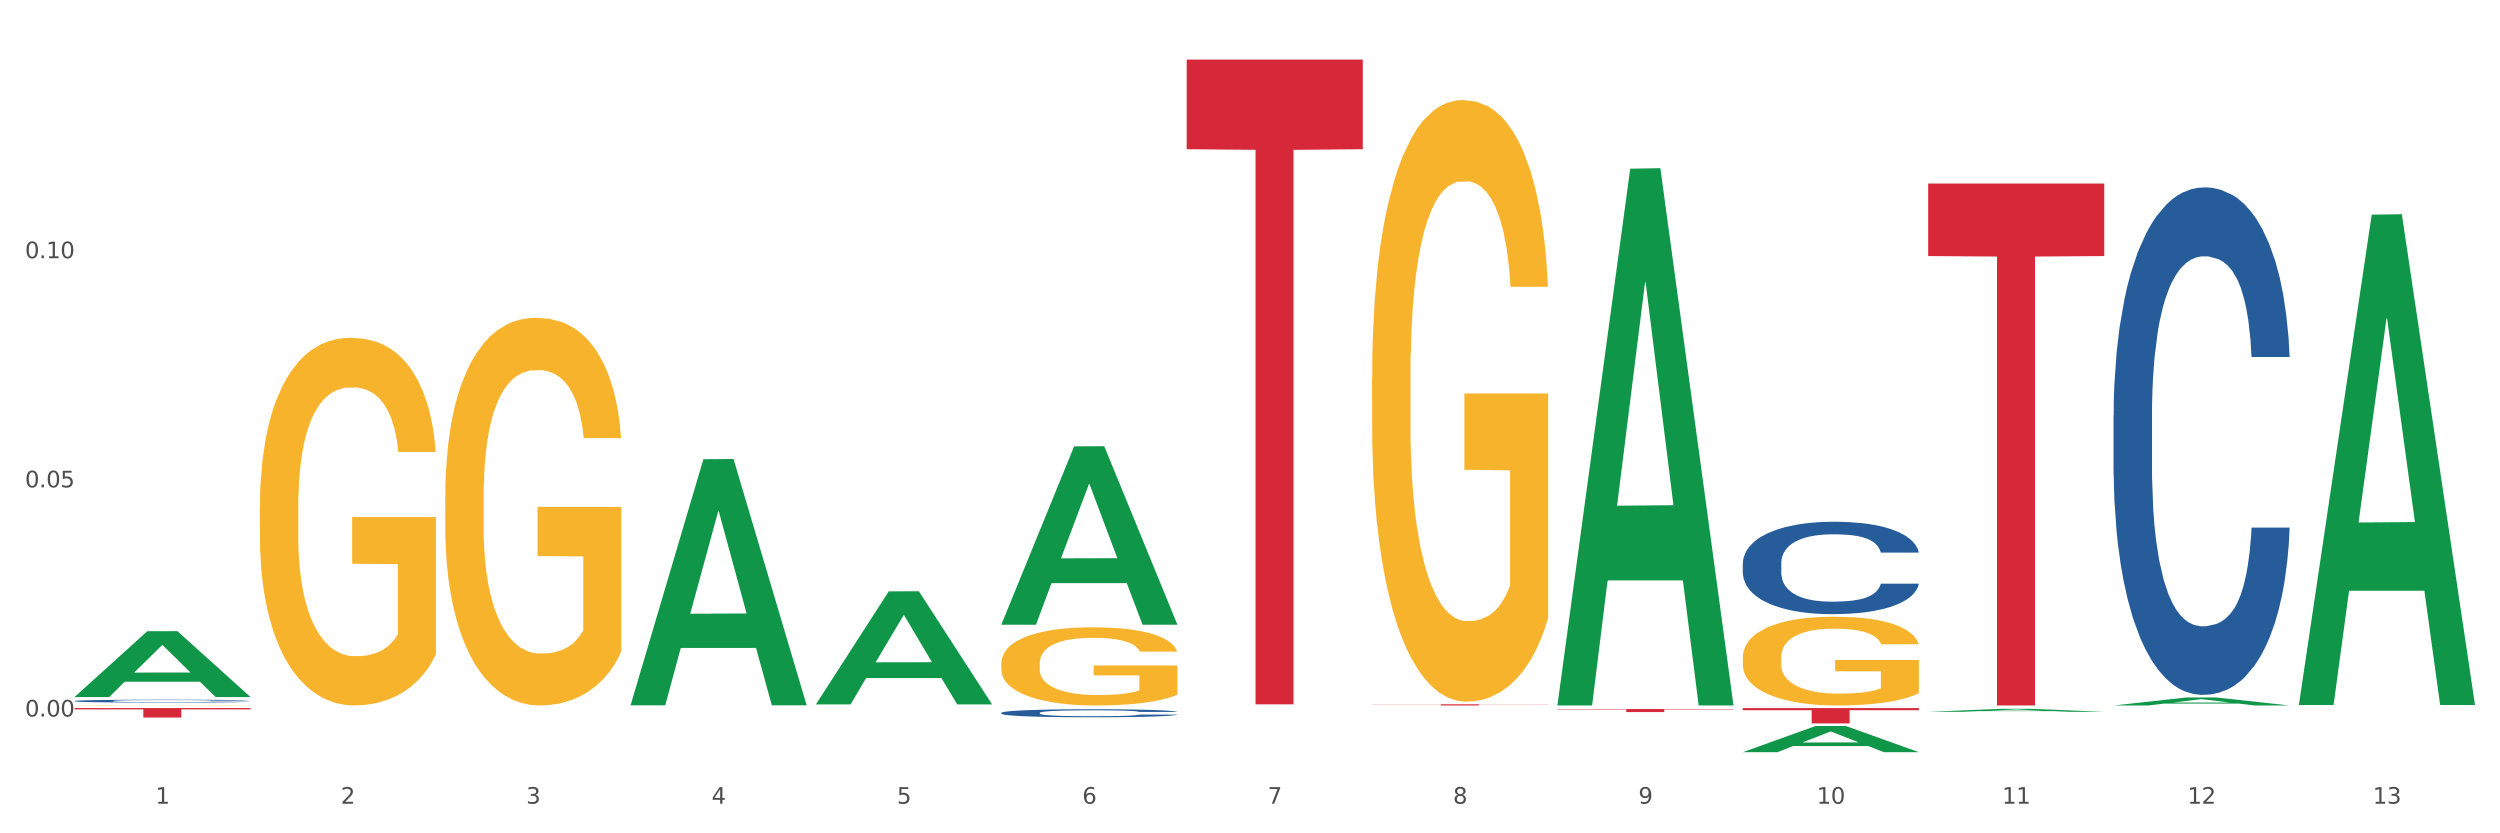
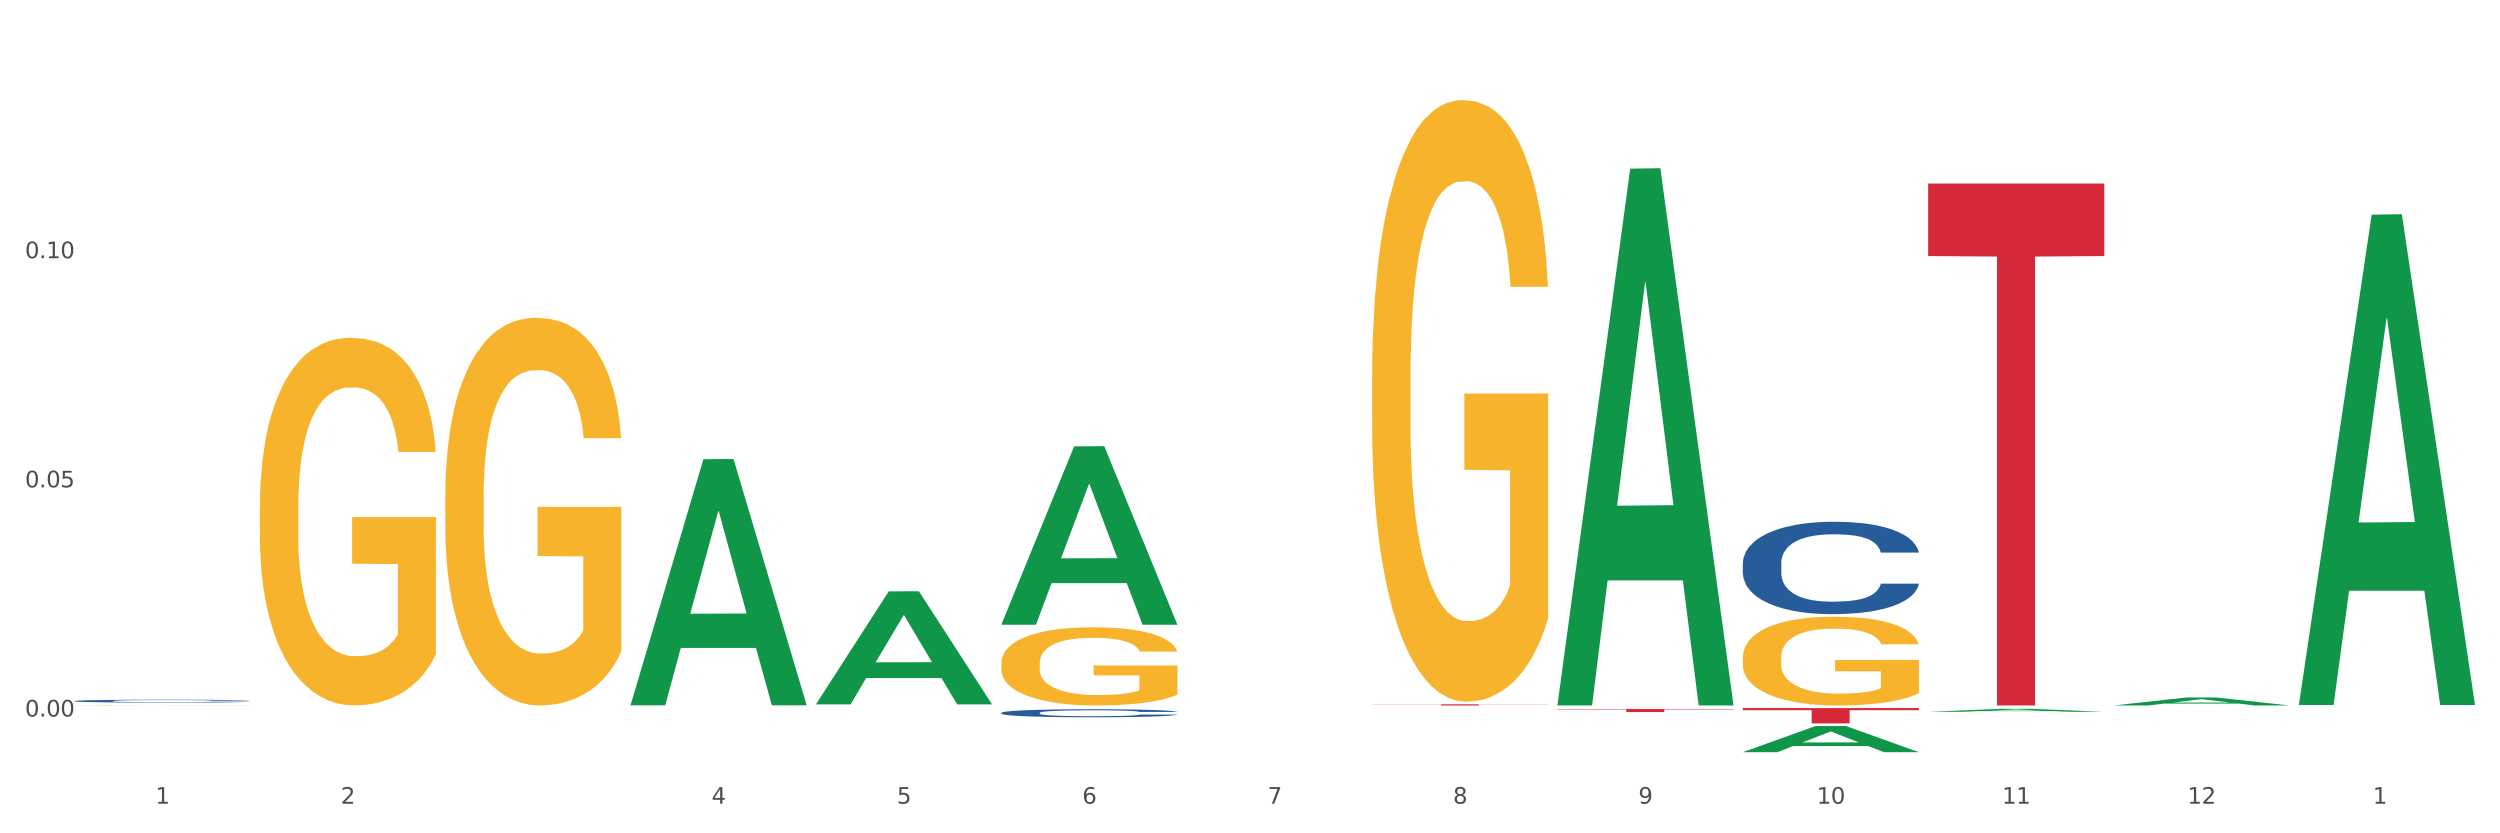
<svg xmlns="http://www.w3.org/2000/svg" xmlns:xlink="http://www.w3.org/1999/xlink" width="1080pt" height="360pt" viewBox="0 0 1080 360" version="1.1">
  <rect x="0" y="0" width="1080" height="360" fill="#333333" stroke="none" />
  <defs>
    <style type="text/css">*{stroke-linejoin: round; stroke-linecap: butt}</style>
  </defs>
  <g id="figure_1">
    <g id="patch_1">
      <path d="M 0 360  L 1080 360  L 1080 0  L 0 0  z " style="fill: #ffffff; stroke: #ffffff; stroke-linejoin: miter" />
    </g>
    <g id="axes_1">
      <g id="matplotlib.axis_1">
        <g id="xtick_1">
          <g id="text_1">
            <g style="fill: #4d4d4d" transform="translate(67.159 347.204) scale(0.096 -0.096)">
              <defs>
                <path id="DejaVuSans-31" d="M 794 531  L 1825 531  L 1825 4091  L 703 3866  L 703 4441  L 1819 4666  L 2450 4666  L 2450 531  L 3481 531  L 3481 0  L 794 0  L 794 531  z " transform="scale(0.016)" />
              </defs>
              <use xlink:href="#DejaVuSans-31" />
            </g>
          </g>
        </g>
        <g id="xtick_2">
          <g id="text_2">
            <g style="fill: #4d4d4d" transform="translate(147.238 347.204) scale(0.096 -0.096)">
              <defs>
                <path id="DejaVuSans-32" d="M 1228 531  L 3431 531  L 3431 0  L 469 0  L 469 531  Q 828 903 1448 1529  Q 2069 2156 2228 2338  Q 2531 2678 2651 2914  Q 2772 3150 2772 3378  Q 2772 3750 2511 3984  Q 2250 4219 1831 4219  Q 1534 4219 1204 4116  Q 875 4013 500 3803  L 500 4441  Q 881 4594 1212 4672  Q 1544 4750 1819 4750  Q 2544 4750 2975 4387  Q 3406 4025 3406 3419  Q 3406 3131 3298 2873  Q 3191 2616 2906 2266  Q 2828 2175 2409 1742  Q 1991 1309 1228 531  z " transform="scale(0.016)" />
              </defs>
              <use xlink:href="#DejaVuSans-32" />
            </g>
          </g>
        </g>
        <g id="xtick_3">
          <g id="text_3">
            <g style="fill: #4d4d4d" transform="translate(227.317 347.204) scale(0.096 -0.096)">
              <defs>
-                 <path id="DejaVuSans-33" d="M 2597 2516  Q 3050 2419 3304 2112  Q 3559 1806 3559 1356  Q 3559 666 3084 287  Q 2609 -91 1734 -91  Q 1441 -91 1130 -33  Q 819 25 488 141  L 488 750  Q 750 597 1062 519  Q 1375 441 1716 441  Q 2309 441 2620 675  Q 2931 909 2931 1356  Q 2931 1769 2642 2001  Q 2353 2234 1838 2234  L 1294 2234  L 1294 2753  L 1863 2753  Q 2328 2753 2575 2939  Q 2822 3125 2822 3475  Q 2822 3834 2567 4026  Q 2313 4219 1838 4219  Q 1578 4219 1281 4162  Q 984 4106 628 3988  L 628 4550  Q 988 4650 1302 4700  Q 1616 4750 1894 4750  Q 2613 4750 3031 4423  Q 3450 4097 3450 3541  Q 3450 3153 3228 2886  Q 3006 2619 2597 2516  z " transform="scale(0.016)" />
-               </defs>
+                 </defs>
              <use xlink:href="#DejaVuSans-33" />
            </g>
          </g>
        </g>
        <g id="xtick_4">
          <g id="text_4">
            <g style="fill: #4d4d4d" transform="translate(307.396 347.204) scale(0.096 -0.096)">
              <defs>
                <path id="DejaVuSans-34" d="M 2419 4116  L 825 1625  L 2419 1625  L 2419 4116  z M 2253 4666  L 3047 4666  L 3047 1625  L 3713 1625  L 3713 1100  L 3047 1100  L 3047 0  L 2419 0  L 2419 1100  L 313 1100  L 313 1709  L 2253 4666  z " transform="scale(0.016)" />
              </defs>
              <use xlink:href="#DejaVuSans-34" />
            </g>
          </g>
        </g>
        <g id="xtick_5">
          <g id="text_5">
            <g style="fill: #4d4d4d" transform="translate(387.475 347.204) scale(0.096 -0.096)">
              <defs>
                <path id="DejaVuSans-35" d="M 691 4666  L 3169 4666  L 3169 4134  L 1269 4134  L 1269 2991  Q 1406 3038 1543 3061  Q 1681 3084 1819 3084  Q 2600 3084 3056 2656  Q 3513 2228 3513 1497  Q 3513 744 3044 326  Q 2575 -91 1722 -91  Q 1428 -91 1123 -41  Q 819 9 494 109  L 494 744  Q 775 591 1075 516  Q 1375 441 1709 441  Q 2250 441 2565 725  Q 2881 1009 2881 1497  Q 2881 1984 2565 2268  Q 2250 2553 1709 2553  Q 1456 2553 1204 2497  Q 953 2441 691 2322  L 691 4666  z " transform="scale(0.016)" />
              </defs>
              <use xlink:href="#DejaVuSans-35" />
            </g>
          </g>
        </g>
        <g id="xtick_6">
          <g id="text_6">
            <g style="fill: #4d4d4d" transform="translate(467.554 347.204) scale(0.096 -0.096)">
              <defs>
                <path id="DejaVuSans-36" d="M 2113 2584  Q 1688 2584 1439 2293  Q 1191 2003 1191 1497  Q 1191 994 1439 701  Q 1688 409 2113 409  Q 2538 409 2786 701  Q 3034 994 3034 1497  Q 3034 2003 2786 2293  Q 2538 2584 2113 2584  z M 3366 4563  L 3366 3988  Q 3128 4100 2886 4159  Q 2644 4219 2406 4219  Q 1781 4219 1451 3797  Q 1122 3375 1075 2522  Q 1259 2794 1537 2939  Q 1816 3084 2150 3084  Q 2853 3084 3261 2657  Q 3669 2231 3669 1497  Q 3669 778 3244 343  Q 2819 -91 2113 -91  Q 1303 -91 875 529  Q 447 1150 447 2328  Q 447 3434 972 4092  Q 1497 4750 2381 4750  Q 2619 4750 2861 4703  Q 3103 4656 3366 4563  z " transform="scale(0.016)" />
              </defs>
              <use xlink:href="#DejaVuSans-36" />
            </g>
          </g>
        </g>
        <g id="xtick_7">
          <g id="text_7">
            <g style="fill: #4d4d4d" transform="translate(547.634 347.204) scale(0.096 -0.096)">
              <defs>
                <path id="DejaVuSans-37" d="M 525 4666  L 3525 4666  L 3525 4397  L 1831 0  L 1172 0  L 2766 4134  L 525 4134  L 525 4666  z " transform="scale(0.016)" />
              </defs>
              <use xlink:href="#DejaVuSans-37" />
            </g>
          </g>
        </g>
        <g id="xtick_8">
          <g id="text_8">
            <g style="fill: #4d4d4d" transform="translate(627.713 347.204) scale(0.096 -0.096)">
              <defs>
                <path id="DejaVuSans-38" d="M 2034 2216  Q 1584 2216 1326 1975  Q 1069 1734 1069 1313  Q 1069 891 1326 650  Q 1584 409 2034 409  Q 2484 409 2743 651  Q 3003 894 3003 1313  Q 3003 1734 2745 1975  Q 2488 2216 2034 2216  z M 1403 2484  Q 997 2584 770 2862  Q 544 3141 544 3541  Q 544 4100 942 4425  Q 1341 4750 2034 4750  Q 2731 4750 3128 4425  Q 3525 4100 3525 3541  Q 3525 3141 3298 2862  Q 3072 2584 2669 2484  Q 3125 2378 3379 2068  Q 3634 1759 3634 1313  Q 3634 634 3220 271  Q 2806 -91 2034 -91  Q 1263 -91 848 271  Q 434 634 434 1313  Q 434 1759 690 2068  Q 947 2378 1403 2484  z M 1172 3481  Q 1172 3119 1398 2916  Q 1625 2713 2034 2713  Q 2441 2713 2670 2916  Q 2900 3119 2900 3481  Q 2900 3844 2670 4047  Q 2441 4250 2034 4250  Q 1625 4250 1398 4047  Q 1172 3844 1172 3481  z " transform="scale(0.016)" />
              </defs>
              <use xlink:href="#DejaVuSans-38" />
            </g>
          </g>
        </g>
        <g id="xtick_9">
          <g id="text_9">
            <g style="fill: #4d4d4d" transform="translate(707.792 347.204) scale(0.096 -0.096)">
              <defs>
                <path id="DejaVuSans-39" d="M 703 97  L 703 672  Q 941 559 1184 500  Q 1428 441 1663 441  Q 2288 441 2617 861  Q 2947 1281 2994 2138  Q 2813 1869 2534 1725  Q 2256 1581 1919 1581  Q 1219 1581 811 2004  Q 403 2428 403 3163  Q 403 3881 828 4315  Q 1253 4750 1959 4750  Q 2769 4750 3195 4129  Q 3622 3509 3622 2328  Q 3622 1225 3098 567  Q 2575 -91 1691 -91  Q 1453 -91 1209 -44  Q 966 3 703 97  z M 1959 2075  Q 2384 2075 2632 2365  Q 2881 2656 2881 3163  Q 2881 3666 2632 3958  Q 2384 4250 1959 4250  Q 1534 4250 1286 3958  Q 1038 3666 1038 3163  Q 1038 2656 1286 2365  Q 1534 2075 1959 2075  z " transform="scale(0.016)" />
              </defs>
              <use xlink:href="#DejaVuSans-39" />
            </g>
          </g>
        </g>
        <g id="xtick_10">
          <g id="text_10">
            <g style="fill: #4d4d4d" transform="translate(784.817 347.204) scale(0.096 -0.096)">
              <defs>
                <path id="DejaVuSans-30" d="M 2034 4250  Q 1547 4250 1301 3770  Q 1056 3291 1056 2328  Q 1056 1369 1301 889  Q 1547 409 2034 409  Q 2525 409 2770 889  Q 3016 1369 3016 2328  Q 3016 3291 2770 3770  Q 2525 4250 2034 4250  z M 2034 4750  Q 2819 4750 3233 4129  Q 3647 3509 3647 2328  Q 3647 1150 3233 529  Q 2819 -91 2034 -91  Q 1250 -91 836 529  Q 422 1150 422 2328  Q 422 3509 836 4129  Q 1250 4750 2034 4750  z " transform="scale(0.016)" />
              </defs>
              <use xlink:href="#DejaVuSans-31" />
              <use xlink:href="#DejaVuSans-30" transform="translate(63.623 0)" />
            </g>
          </g>
        </g>
        <g id="xtick_11">
          <g id="text_11">
            <g style="fill: #4d4d4d" transform="translate(864.896 347.204) scale(0.096 -0.096)">
              <use xlink:href="#DejaVuSans-31" />
              <use xlink:href="#DejaVuSans-31" transform="translate(63.623 0)" />
            </g>
          </g>
        </g>
        <g id="xtick_12">
          <g id="text_12">
            <g style="fill: #4d4d4d" transform="translate(944.975 347.204) scale(0.096 -0.096)">
              <use xlink:href="#DejaVuSans-31" />
              <use xlink:href="#DejaVuSans-32" transform="translate(63.623 0)" />
            </g>
          </g>
        </g>
        <g id="xtick_13">
          <g id="text_13">
            <g style="fill: #4d4d4d" transform="translate(1025.054 347.204) scale(0.096 -0.096)">
              <use xlink:href="#DejaVuSans-31" />
              <use xlink:href="#DejaVuSans-33" transform="translate(63.623 0)" />
            </g>
          </g>
        </g>
        <g id="xtick_14" />
        <g id="xtick_15" />
        <g id="xtick_16" />
        <g id="xtick_17" />
        <g id="xtick_18" />
        <g id="xtick_19" />
        <g id="xtick_20" />
        <g id="xtick_21" />
        <g id="xtick_22" />
        <g id="xtick_23" />
        <g id="xtick_24" />
        <g id="xtick_25" />
      </g>
      <g id="matplotlib.axis_2">
        <g id="ytick_1">
          <g id="text_14">
            <g style="fill: #4d4d4d" transform="translate(10.8 309.538) scale(0.096 -0.096)">
              <defs>
                <path id="DejaVuSans-2e" d="M 684 794  L 1344 794  L 1344 0  L 684 0  L 684 794  z " transform="scale(0.016)" />
              </defs>
              <use xlink:href="#DejaVuSans-30" />
              <use xlink:href="#DejaVuSans-2e" transform="translate(63.623 0)" />
              <use xlink:href="#DejaVuSans-30" transform="translate(95.41 0)" />
              <use xlink:href="#DejaVuSans-30" transform="translate(159.033 0)" />
            </g>
          </g>
        </g>
        <g id="ytick_2">
          <g id="text_15">
            <g style="fill: #4d4d4d" transform="translate(10.8 210.542) scale(0.096 -0.096)">
              <use xlink:href="#DejaVuSans-30" />
              <use xlink:href="#DejaVuSans-2e" transform="translate(63.623 0)" />
              <use xlink:href="#DejaVuSans-30" transform="translate(95.41 0)" />
              <use xlink:href="#DejaVuSans-35" transform="translate(159.033 0)" />
            </g>
          </g>
        </g>
        <g id="ytick_3">
          <g id="text_16">
            <g style="fill: #4d4d4d" transform="translate(10.8 111.546) scale(0.096 -0.096)">
              <use xlink:href="#DejaVuSans-30" />
              <use xlink:href="#DejaVuSans-2e" transform="translate(63.623 0)" />
              <use xlink:href="#DejaVuSans-31" transform="translate(95.41 0)" />
              <use xlink:href="#DejaVuSans-30" transform="translate(159.033 0)" />
            </g>
          </g>
        </g>
        <g id="ytick_4" />
        <g id="ytick_5" />
        <g id="ytick_6" />
      </g>
      <g id="PolyCollection_1">
-         <path d="M 32.175 301.092  L 32.253 301.066  L 63.625 272.687  L 76.644 272.66  L 108.25 301.146  L 93.192 301.146  L 86.369 294.513  L 53.978 294.513  L 53.743 294.62  L 47.155 301.146  L 32.175 301.146  L 32.175 301.092  L 58.056 290.554  L 82.291 290.527  L 70.291 278.732  L 70.134 278.678  L 69.977 278.758  L 57.978 290.527  L 58.056 290.554  L 32.175 301.092  z " clip-path="url(#p1d83c254b2)" style="fill: #109648" />
        <path d="M 832.967 79.282  L 909.042 79.282  L 909.042 110.618  L 879.116 110.829  L 879.116 304.77  L 862.712 304.77  L 862.712 110.829  L 832.967 110.618  L 832.967 79.494  L 832.967 79.282  z " clip-path="url(#p1d83c254b2)" style="fill: #d62839" />
        <path d="M 752.887 305.891  L 828.963 305.891  L 828.963 306.809  L 799.037 306.815  L 799.037 312.496  L 782.632 312.496  L 782.632 306.815  L 752.887 306.809  L 752.887 305.897  L 752.887 305.891  z " clip-path="url(#p1d83c254b2)" style="fill: #d62839" />
        <path d="M 672.808 306.299  L 748.883 306.299  L 748.883 306.483  L 718.958 306.484  L 718.958 307.619  L 702.553 307.619  L 702.553 306.484  L 672.808 306.483  L 672.808 306.3  L 672.808 306.299  z " clip-path="url(#p1d83c254b2)" style="fill: #d62839" />
        <path d="M 592.729 304.256  L 668.804 304.256  L 668.804 304.328  L 638.879 304.328  L 638.879 304.77  L 622.474 304.77  L 622.474 304.328  L 592.729 304.328  L 592.729 304.257  L 592.729 304.256  z " clip-path="url(#p1d83c254b2)" style="fill: #d62839" />
-         <path d="M 512.65 25.759  L 588.725 25.759  L 588.725 64.464  L 558.8 64.726  L 558.8 304.276  L 542.395 304.276  L 542.395 64.726  L 512.65 64.464  L 512.65 26.021  L 512.65 25.759  z " clip-path="url(#p1d83c254b2)" style="fill: #d62839" />
-         <path d="M 32.175 305.891  L 108.25 305.891  L 108.25 306.458  L 78.325 306.462  L 78.325 309.972  L 61.92 309.972  L 61.92 306.462  L 32.175 306.458  L 32.175 305.894  L 32.175 305.891  z " clip-path="url(#p1d83c254b2)" style="fill: #d62839" />
        <path d="M 752.887 284.147  L 752.977 284.112  L 752.977 282.851  L 753.157 281.766  L 754.055 279.14  L 755.402 276.969  L 756.39 275.813  L 757.378 274.868  L 758.546 273.922  L 759.983 272.942  L 762.588 271.506  L 764.204 270.771  L 766.18 270.001  L 769.773 268.88  L 772.378 268.25  L 775.072 267.725  L 779.473 267.095  L 782.347 266.814  L 785.401 266.604  L 789.084 266.464  L 791.868 266.429  L 797.976 266.534  L 803.185 266.849  L 805.7 267.095  L 808.933 267.515  L 810.64 267.795  L 813.424 268.355  L 816.298 269.09  L 818.274 269.721  L 821.238 270.911  L 823.484 272.102  L 825.549 273.572  L 826.627 274.588  L 827.436 275.533  L 828.154 276.618  L 828.873 278.334  L 812.706 278.334  L 812.077 277.109  L 811.089 275.953  L 809.652 274.833  L 808.394 274.132  L 806.239 273.257  L 804.263 272.697  L 802.197 272.277  L 799.682 271.927  L 797.706 271.751  L 794.922 271.611  L 789.443 271.646  L 785.76 271.927  L 783.246 272.277  L 781.629 272.592  L 780.192 272.942  L 778.575 273.432  L 776.689 274.167  L 775.342 274.833  L 773.994 275.673  L 772.917 276.513  L 771.929 277.494  L 771.12 278.544  L 770.492 279.63  L 769.953 280.96  L 769.504 283.166  L 769.504 287.963  L 769.683 289.049  L 770.132 290.484  L 770.671 291.57  L 771.569 292.865  L 772.378 293.741  L 773.905 295.001  L 775.611 296.051  L 776.958 296.717  L 778.306 297.277  L 780.641 298.047  L 783.246 298.678  L 785.491 299.063  L 788.545 299.413  L 790.611 299.553  L 792.407 299.623  L 796.808 299.623  L 799.952 299.518  L 803.454 299.273  L 806.149 298.958  L 808.394 298.573  L 810.909 297.942  L 812.526 297.347  L 812.526 290.029  L 792.766 289.994  L 792.766 285.127  L 828.963 285.127  L 828.963 299.413  L 827.436 300.148  L 825.729 300.813  L 823.933 301.409  L 821.238 302.144  L 818.005 302.844  L 815.131 303.334  L 812.077 303.755  L 808.484 304.14  L 803.814 304.49  L 800.94 304.63  L 797.347 304.735  L 793.125 304.77  L 789.443 304.7  L 785.85 304.525  L 782.078 304.21  L 778.395 303.755  L 775.611 303.299  L 772.827 302.739  L 769.863 302.004  L 767.528 301.304  L 765.731 300.673  L 763.755 299.868  L 761.6 298.818  L 759.983 297.872  L 758.546 296.892  L 757.019 295.631  L 755.941 294.546  L 754.863 293.18  L 754.235 292.165  L 753.516 290.589  L 752.977 288.383  L 752.887 284.147  z " clip-path="url(#p1d83c254b2)" style="fill: #f7b32b" />
        <path d="M 592.729 163.316  L 592.819 163.078  L 592.819 154.532  L 592.999 147.174  L 593.897 129.37  L 595.244 114.652  L 596.232 106.818  L 597.22 100.409  L 598.388 93.999  L 599.825 87.352  L 602.429 77.62  L 604.046 72.634  L 606.022 67.412  L 609.615 59.816  L 612.219 55.543  L 614.914 51.982  L 619.315 47.709  L 622.189 45.81  L 625.243 44.386  L 628.925 43.436  L 631.71 43.199  L 637.817 43.911  L 643.027 46.047  L 645.542 47.709  L 648.775 50.558  L 650.482 52.457  L 653.266 56.255  L 656.14 61.24  L 658.116 65.513  L 661.08 73.584  L 663.325 81.655  L 665.391 91.625  L 666.469 98.51  L 667.277 104.919  L 667.996 112.278  L 668.714 123.91  L 652.547 123.91  L 651.919 115.601  L 650.931 107.768  L 649.494 100.171  L 648.236 95.424  L 646.08 89.489  L 644.105 85.691  L 642.039 82.842  L 639.524 80.468  L 637.548 79.281  L 634.764 78.332  L 629.285 78.569  L 625.602 80.468  L 623.087 82.842  L 621.471 84.979  L 620.033 87.352  L 618.417 90.676  L 616.531 95.661  L 615.183 100.171  L 613.836 105.868  L 612.758 111.566  L 611.77 118.213  L 610.962 125.334  L 610.333 132.693  L 609.794 141.714  L 609.345 156.669  L 609.345 189.191  L 609.525 196.55  L 609.974 206.283  L 610.513 213.641  L 611.411 222.425  L 612.219 228.359  L 613.746 236.905  L 615.453 244.027  L 616.8 248.537  L 618.147 252.335  L 620.483 257.558  L 623.087 261.831  L 625.333 264.442  L 628.386 266.816  L 630.452 267.765  L 632.249 268.24  L 636.65 268.24  L 639.793 267.528  L 643.296 265.866  L 645.991 263.73  L 648.236 261.119  L 650.751 256.846  L 652.368 252.81  L 652.368 203.197  L 632.608 202.959  L 632.608 169.963  L 668.804 169.963  L 668.804 266.816  L 667.277 271.801  L 665.571 276.311  L 663.774 280.347  L 661.08 285.332  L 657.847 290.08  L 654.972 293.403  L 651.919 296.252  L 648.326 298.863  L 643.655 301.237  L 640.781 302.186  L 637.189 302.898  L 632.967 303.136  L 629.285 302.661  L 625.692 301.474  L 621.92 299.338  L 618.237 296.252  L 615.453 293.166  L 612.668 289.367  L 609.705 284.382  L 607.369 279.635  L 605.573 275.362  L 603.597 269.902  L 601.441 262.78  L 599.825 256.371  L 598.388 249.724  L 596.861 241.178  L 595.783 233.819  L 594.705 224.561  L 594.076 217.677  L 593.358 206.995  L 592.819 192.039  L 592.729 163.316  z " clip-path="url(#p1d83c254b2)" style="fill: #f7b32b" />
        <path d="M 432.571 286.606  L 432.661 286.575  L 432.661 285.465  L 432.84 284.509  L 433.738 282.196  L 435.086 280.284  L 436.074 279.267  L 437.062 278.434  L 438.229 277.601  L 439.666 276.738  L 442.271 275.473  L 443.888 274.826  L 445.864 274.147  L 449.456 273.161  L 452.061 272.605  L 454.756 272.143  L 459.157 271.588  L 462.031 271.341  L 465.085 271.156  L 468.767 271.033  L 471.551 271.002  L 477.659 271.094  L 482.868 271.372  L 485.383 271.588  L 488.617 271.958  L 490.323 272.205  L 493.108 272.698  L 495.982 273.346  L 497.958 273.901  L 500.922 274.949  L 503.167 275.998  L 505.233 277.293  L 506.311 278.187  L 507.119 279.02  L 507.838 279.976  L 508.556 281.487  L 492.389 281.487  L 491.76 280.408  L 490.772 279.39  L 489.335 278.403  L 488.078 277.786  L 485.922 277.015  L 483.946 276.522  L 481.88 276.152  L 479.366 275.844  L 477.39 275.689  L 474.605 275.566  L 469.126 275.597  L 465.444 275.844  L 462.929 276.152  L 461.312 276.429  L 459.875 276.738  L 458.258 277.17  L 456.372 277.817  L 455.025 278.403  L 453.678 279.143  L 452.6 279.883  L 451.612 280.747  L 450.804 281.672  L 450.175 282.628  L 449.636 283.8  L 449.187 285.743  L 449.187 289.968  L 449.367 290.924  L 449.816 292.188  L 450.355 293.144  L 451.253 294.285  L 452.061 295.056  L 453.588 296.166  L 455.295 297.091  L 456.642 297.677  L 457.989 298.171  L 460.324 298.849  L 462.929 299.404  L 465.174 299.743  L 468.228 300.052  L 470.294 300.175  L 472.09 300.237  L 476.491 300.237  L 479.635 300.144  L 483.138 299.928  L 485.832 299.651  L 488.078 299.312  L 490.593 298.757  L 492.209 298.232  L 492.209 291.787  L 472.45 291.756  L 472.45 287.47  L 508.646 287.47  L 508.646 300.052  L 507.119 300.699  L 505.413 301.285  L 503.616 301.81  L 500.922 302.457  L 497.688 303.074  L 494.814 303.506  L 491.76 303.876  L 488.168 304.215  L 483.497 304.523  L 480.623 304.647  L 477.03 304.739  L 472.809 304.77  L 469.126 304.708  L 465.534 304.554  L 461.761 304.277  L 458.079 303.876  L 455.295 303.475  L 452.51 302.981  L 449.546 302.334  L 447.211 301.717  L 445.415 301.162  L 443.439 300.453  L 441.283 299.528  L 439.666 298.695  L 438.229 297.831  L 436.702 296.721  L 435.625 295.765  L 434.547 294.563  L 433.918 293.668  L 433.199 292.28  L 432.661 290.338  L 432.571 286.606  z " clip-path="url(#p1d83c254b2)" style="fill: #f7b32b" />
        <path d="M 192.333 214.67  L 192.423 214.517  L 192.423 209.01  L 192.603 204.268  L 193.501 192.796  L 194.848 183.313  L 195.836 178.265  L 196.824 174.135  L 197.992 170.005  L 199.429 165.722  L 202.034 159.451  L 203.65 156.239  L 205.626 152.873  L 209.219 147.979  L 211.824 145.225  L 214.518 142.931  L 218.919 140.178  L 221.793 138.954  L 224.847 138.036  L 228.53 137.424  L 231.314 137.271  L 237.422 137.73  L 242.631 139.107  L 245.146 140.178  L 248.379 142.013  L 250.086 143.237  L 252.87 145.684  L 255.744 148.896  L 257.72 151.65  L 260.684 156.85  L 262.93 162.051  L 264.995 168.475  L 266.073 172.911  L 266.882 177.041  L 267.6 181.783  L 268.319 189.278  L 252.152 189.278  L 251.523 183.925  L 250.535 178.877  L 249.098 173.982  L 247.84 170.923  L 245.685 167.099  L 243.709 164.651  L 241.643 162.816  L 239.128 161.286  L 237.152 160.521  L 234.368 159.91  L 228.889 160.063  L 225.206 161.286  L 222.692 162.816  L 221.075 164.193  L 219.638 165.722  L 218.021 167.864  L 216.135 171.076  L 214.788 173.982  L 213.44 177.653  L 212.363 181.324  L 211.375 185.607  L 210.566 190.196  L 209.937 194.938  L 209.399 200.75  L 208.949 210.387  L 208.949 231.343  L 209.129 236.084  L 209.578 242.356  L 210.117 247.098  L 211.015 252.757  L 211.824 256.581  L 213.351 262.088  L 215.057 266.677  L 216.404 269.583  L 217.752 272.03  L 220.087 275.395  L 222.692 278.149  L 224.937 279.831  L 227.991 281.361  L 230.057 281.973  L 231.853 282.279  L 236.254 282.279  L 239.398 281.82  L 242.9 280.749  L 245.595 279.372  L 247.84 277.69  L 250.355 274.937  L 251.972 272.336  L 251.972 240.367  L 232.212 240.214  L 232.212 218.953  L 268.408 218.953  L 268.408 281.361  L 266.882 284.573  L 265.175 287.479  L 263.379 290.08  L 260.684 293.292  L 257.451 296.351  L 254.577 298.493  L 251.523 300.328  L 247.93 302.011  L 243.26 303.54  L 240.386 304.152  L 236.793 304.611  L 232.571 304.764  L 228.889 304.458  L 225.296 303.693  L 221.524 302.317  L 217.841 300.328  L 215.057 298.34  L 212.273 295.892  L 209.309 292.68  L 206.974 289.621  L 205.177 286.868  L 203.201 283.349  L 201.046 278.761  L 199.429 274.631  L 197.992 270.348  L 196.465 264.841  L 195.387 260.099  L 194.309 254.134  L 193.681 249.698  L 192.962 242.815  L 192.423 233.178  L 192.333 214.67  z " clip-path="url(#p1d83c254b2)" style="fill: #f7b32b" />
        <path d="M 32.175 304.703  L 32.265 304.703  L 32.265 304.698  L 32.444 304.695  L 33.343 304.686  L 34.69 304.679  L 35.678 304.675  L 36.666 304.672  L 37.833 304.669  L 39.271 304.666  L 41.875 304.661  L 43.492 304.659  L 45.468 304.656  L 49.061 304.653  L 51.665 304.651  L 54.36 304.649  L 58.761 304.647  L 61.635 304.646  L 64.689 304.645  L 68.371 304.645  L 71.156 304.645  L 77.263 304.645  L 82.473 304.646  L 84.988 304.647  L 88.221 304.648  L 89.927 304.649  L 92.712 304.651  L 95.586 304.653  L 97.562 304.655  L 100.526 304.659  L 102.771 304.663  L 104.837 304.668  L 105.915 304.671  L 106.723 304.674  L 107.442 304.678  L 108.16 304.684  L 91.993 304.684  L 91.365 304.68  L 90.377 304.676  L 88.939 304.672  L 87.682 304.67  L 85.526 304.667  L 83.55 304.665  L 81.485 304.664  L 78.97 304.663  L 76.994 304.662  L 74.209 304.662  L 68.731 304.662  L 65.048 304.663  L 62.533 304.664  L 60.917 304.665  L 59.479 304.666  L 57.863 304.668  L 55.977 304.67  L 54.629 304.672  L 53.282 304.675  L 52.204 304.678  L 51.216 304.681  L 50.408 304.684  L 49.779 304.688  L 49.24 304.692  L 48.791 304.699  L 48.791 304.715  L 48.971 304.719  L 49.42 304.723  L 49.959 304.727  L 50.857 304.731  L 51.665 304.734  L 53.192 304.738  L 54.899 304.742  L 56.246 304.744  L 57.593 304.746  L 59.929 304.748  L 62.533 304.75  L 64.779 304.751  L 67.832 304.753  L 69.898 304.753  L 71.695 304.753  L 76.096 304.753  L 79.239 304.753  L 82.742 304.752  L 85.437 304.751  L 87.682 304.75  L 90.197 304.748  L 91.814 304.746  L 91.814 304.722  L 72.054 304.722  L 72.054 304.706  L 108.25 304.706  L 108.25 304.753  L 106.723 304.755  L 105.017 304.757  L 103.22 304.759  L 100.526 304.761  L 97.292 304.764  L 94.418 304.765  L 91.365 304.767  L 87.772 304.768  L 83.101 304.769  L 80.227 304.77  L 76.635 304.77  L 72.413 304.77  L 68.731 304.77  L 65.138 304.769  L 61.366 304.768  L 57.683 304.767  L 54.899 304.765  L 52.114 304.763  L 49.15 304.761  L 46.815 304.759  L 45.019 304.757  L 43.043 304.754  L 40.887 304.751  L 39.271 304.748  L 37.833 304.744  L 36.307 304.74  L 35.229 304.737  L 34.151 304.732  L 33.522 304.729  L 32.804 304.724  L 32.265 304.717  L 32.175 304.703  z " clip-path="url(#p1d83c254b2)" style="fill: #f7b32b" />
        <path d="M 32.175 302.832  L 32.265 302.83  L 32.265 302.798  L 32.535 302.755  L 33.524 302.674  L 34.783 302.613  L 36.941 302.542  L 38.11 302.512  L 39.639 302.479  L 42.786 302.425  L 46.383 302.379  L 48.901 302.354  L 50.789 302.338  L 55.016 302.309  L 57.443 302.296  L 59.961 302.286  L 62.119 302.279  L 65.716 302.271  L 68.594 302.268  L 71.921 302.266  L 74.709 302.268  L 78.396 302.272  L 83.791 302.286  L 85.859 302.294  L 88.647 302.308  L 91.524 302.326  L 93.862 302.345  L 96.56 302.371  L 99.348 302.405  L 102.045 302.449  L 103.934 302.489  L 105.463 302.532  L 106.811 302.583  L 107.801 302.64  L 108.25 302.687  L 91.794 302.687  L 91.345 302.644  L 90.445 302.598  L 89.546 302.567  L 88.557 302.542  L 87.028 302.513  L 85.679 302.495  L 83.431 302.473  L 81.363 302.459  L 79.655 302.451  L 77.586 302.444  L 73.18 302.438  L 70.033 302.438  L 68.054 302.44  L 65.627 302.446  L 63.558 302.454  L 61.13 302.467  L 59.242 302.482  L 57.354 302.502  L 56.274 302.516  L 54.656 302.541  L 53.577 302.562  L 52.138 302.597  L 51.329 302.623  L 49.89 302.688  L 49.26 302.736  L 48.991 302.77  L 48.811 302.806  L 48.811 302.985  L 49.35 303.066  L 49.8 303.1  L 50.519 303.139  L 51.868 303.19  L 53.847 303.239  L 55.915 303.275  L 57.623 303.297  L 59.242 303.313  L 60.861 303.325  L 62.839 303.337  L 64.457 303.344  L 66.885 303.351  L 69.763 303.354  L 72.011 303.354  L 76.597 303.348  L 78.665 303.343  L 80.644 303.335  L 82.802 303.322  L 84.51 303.308  L 85.5 303.298  L 87.118 303.276  L 88.377 303.253  L 89.456 303.227  L 90.176 303.204  L 90.985 303.169  L 91.614 303.13  L 91.794 303.11  L 108.25 303.11  L 107.89 303.151  L 107.261 303.191  L 106.002 303.245  L 105.013 303.276  L 103.484 303.314  L 101.866 303.346  L 99.618 303.382  L 97.549 303.408  L 95.391 303.431  L 93.053 303.452  L 88.827 303.481  L 87.298 303.489  L 84.061 303.502  L 81.543 303.51  L 77.856 303.518  L 74.079 303.523  L 70.123 303.524  L 66.616 303.522  L 62.749 303.515  L 60.321 303.508  L 57.623 303.498  L 54.476 303.482  L 51.509 303.462  L 48.721 303.439  L 46.113 303.413  L 43.685 303.383  L 40.538 303.334  L 38.2 303.285  L 36.491 303.24  L 35.322 303.203  L 34.153 303.154  L 33.524 303.121  L 32.535 303.041  L 32.175 302.966  L 32.175 302.832  z " clip-path="url(#p1d83c254b2)" style="fill: #255c99" />
        <path d="M 432.571 307.951  L 432.661 307.948  L 432.661 307.859  L 432.93 307.738  L 433.92 307.516  L 435.179 307.348  L 437.337 307.151  L 438.506 307.069  L 440.034 306.977  L 443.182 306.828  L 446.779 306.701  L 449.297 306.631  L 451.185 306.586  L 455.411 306.507  L 457.839 306.472  L 460.357 306.444  L 462.515 306.425  L 466.112 306.402  L 468.99 306.393  L 472.317 306.39  L 475.105 306.393  L 478.791 306.406  L 484.187 306.444  L 486.255 306.466  L 489.043 306.504  L 491.92 306.555  L 494.258 306.605  L 496.956 306.678  L 499.744 306.774  L 502.441 306.894  L 504.33 307.005  L 505.858 307.123  L 507.207 307.265  L 508.196 307.421  L 508.646 307.551  L 492.19 307.551  L 491.74 307.434  L 490.841 307.307  L 489.942 307.221  L 488.953 307.151  L 487.424 307.072  L 486.075 307.021  L 483.827 306.961  L 481.759 306.923  L 480.05 306.901  L 477.982 306.882  L 473.576 306.862  L 470.429 306.862  L 468.45 306.869  L 466.022 306.885  L 463.954 306.907  L 461.526 306.945  L 459.638 306.986  L 457.749 307.04  L 456.67 307.078  L 455.052 307.148  L 453.973 307.205  L 452.534 307.304  L 451.724 307.373  L 450.286 307.554  L 449.656 307.687  L 449.386 307.779  L 449.207 307.881  L 449.207 308.376  L 449.746 308.598  L 450.196 308.693  L 450.915 308.801  L 452.264 308.941  L 454.242 309.077  L 456.311 309.176  L 458.019 309.236  L 459.638 309.28  L 461.256 309.315  L 463.235 309.347  L 464.853 309.366  L 467.281 309.385  L 470.159 309.395  L 472.407 309.395  L 476.993 309.379  L 479.061 309.363  L 481.039 309.341  L 483.198 309.306  L 484.906 309.268  L 485.895 309.239  L 487.514 309.179  L 488.773 309.115  L 489.852 309.042  L 490.571 308.979  L 491.381 308.884  L 492.01 308.776  L 492.19 308.719  L 508.646 308.719  L 508.286 308.833  L 507.657 308.944  L 506.398 309.093  L 505.409 309.179  L 503.88 309.283  L 502.261 309.372  L 500.013 309.471  L 497.945 309.544  L 495.787 309.607  L 493.449 309.664  L 489.222 309.744  L 487.694 309.766  L 484.457 309.804  L 481.939 309.826  L 478.252 309.848  L 474.475 309.861  L 470.518 309.864  L 467.011 309.858  L 463.145 309.839  L 460.717 309.82  L 458.019 309.791  L 454.872 309.747  L 451.904 309.693  L 449.117 309.629  L 446.509 309.556  L 444.081 309.474  L 440.934 309.337  L 438.596 309.204  L 436.887 309.08  L 435.718 308.976  L 434.549 308.842  L 433.92 308.75  L 432.93 308.528  L 432.571 308.322  L 432.571 307.951  z " clip-path="url(#p1d83c254b2)" style="fill: #255c99" />
        <path d="M 752.887 243.331  L 752.977 243.294  L 752.977 242.274  L 753.247 240.889  L 754.236 238.337  L 755.495 236.405  L 757.653 234.146  L 758.822 233.198  L 760.351 232.141  L 763.498 230.428  L 767.095 228.97  L 769.613 228.168  L 771.501 227.658  L 775.728 226.747  L 778.156 226.346  L 780.674 226.018  L 782.832 225.799  L 786.429 225.544  L 789.306 225.435  L 792.633 225.398  L 795.421 225.435  L 799.108 225.58  L 804.503 226.018  L 806.572 226.273  L 809.359 226.71  L 812.237 227.293  L 814.575 227.877  L 817.273 228.715  L 820.06 229.808  L 822.758 231.193  L 824.646 232.469  L 826.175 233.818  L 827.524 235.458  L 828.513 237.244  L 828.963 238.738  L 812.507 238.738  L 812.057 237.39  L 811.158 235.932  L 810.258 234.948  L 809.269 234.146  L 807.741 233.234  L 806.392 232.651  L 804.144 231.959  L 802.075 231.521  L 800.367 231.266  L 798.299 231.048  L 793.892 230.829  L 790.745 230.829  L 788.767 230.902  L 786.339 231.084  L 784.271 231.339  L 781.843 231.777  L 779.954 232.25  L 778.066 232.87  L 776.987 233.307  L 775.368 234.109  L 774.289 234.765  L 772.85 235.895  L 772.041 236.697  L 770.602 238.775  L 769.973 240.305  L 769.703 241.362  L 769.523 242.529  L 769.523 248.215  L 770.063 250.766  L 770.512 251.859  L 771.232 253.099  L 772.581 254.702  L 774.559 256.27  L 776.627 257.4  L 778.336 258.092  L 779.954 258.602  L 781.573 259.003  L 783.551 259.368  L 785.17 259.586  L 787.598 259.805  L 790.475 259.914  L 792.723 259.914  L 797.31 259.732  L 799.378 259.55  L 801.356 259.295  L 803.514 258.894  L 805.223 258.457  L 806.212 258.129  L 807.831 257.436  L 809.089 256.707  L 810.169 255.869  L 810.888 255.14  L 811.697 254.046  L 812.327 252.807  L 812.507 252.151  L 828.963 252.151  L 828.603 253.463  L 827.973 254.739  L 826.714 256.452  L 825.725 257.436  L 824.197 258.639  L 822.578 259.659  L 820.33 260.789  L 818.262 261.628  L 816.104 262.356  L 813.765 263.013  L 809.539 263.924  L 808.01 264.179  L 804.773 264.616  L 802.255 264.871  L 798.568 265.127  L 794.792 265.272  L 790.835 265.309  L 787.328 265.236  L 783.461 265.017  L 781.033 264.799  L 778.336 264.47  L 775.188 263.96  L 772.221 263.341  L 769.433 262.612  L 766.825 261.773  L 764.398 260.826  L 761.25 259.258  L 758.912 257.728  L 757.204 256.306  L 756.035 255.103  L 754.866 253.573  L 754.236 252.516  L 753.247 249.964  L 752.887 247.595  L 752.887 243.331  z " clip-path="url(#p1d83c254b2)" style="fill: #255c99" />
-         <path d="M 913.046 179.454  L 913.136 179.253  L 913.136 173.647  L 913.405 166.038  L 914.395 152.021  L 915.653 141.409  L 917.812 128.994  L 918.981 123.788  L 920.509 117.981  L 923.657 108.57  L 927.254 100.561  L 929.771 96.156  L 931.66 93.352  L 935.886 88.346  L 938.314 86.144  L 940.832 84.342  L 942.99 83.14  L 946.587 81.739  L 949.465 81.138  L 952.792 80.938  L 955.579 81.138  L 959.266 81.939  L 964.662 84.342  L 966.73 85.743  L 969.518 88.146  L 972.395 91.35  L 974.733 94.554  L 977.431 99.159  L 980.218 105.166  L 982.916 112.775  L 984.805 119.783  L 986.333 127.192  L 987.682 136.203  L 988.671 146.014  L 989.121 154.224  L 972.665 154.224  L 972.215 146.815  L 971.316 138.806  L 970.417 133.399  L 969.428 128.994  L 967.899 123.988  L 966.55 120.785  L 964.302 116.98  L 962.234 114.577  L 960.525 113.176  L 958.457 111.974  L 954.051 110.773  L 950.903 110.773  L 948.925 111.173  L 946.497 112.174  L 944.429 113.576  L 942.001 115.979  L 940.113 118.582  L 938.224 121.986  L 937.145 124.389  L 935.527 128.794  L 934.447 132.398  L 933.009 138.606  L 932.199 143.011  L 930.761 154.424  L 930.131 162.834  L 929.861 168.641  L 929.681 175.048  L 929.681 206.285  L 930.221 220.302  L 930.671 226.309  L 931.39 233.117  L 932.739 241.927  L 934.717 250.537  L 936.785 256.745  L 938.494 260.549  L 940.113 263.352  L 941.731 265.555  L 943.71 267.557  L 945.328 268.759  L 947.756 269.96  L 950.634 270.561  L 952.882 270.561  L 957.468 269.56  L 959.536 268.559  L 961.514 267.157  L 963.673 264.954  L 965.381 262.552  L 966.37 260.749  L 967.989 256.945  L 969.248 252.94  L 970.327 248.335  L 971.046 244.33  L 971.856 238.323  L 972.485 231.515  L 972.665 227.911  L 989.121 227.911  L 988.761 235.119  L 988.132 242.127  L 986.873 251.539  L 985.884 256.945  L 984.355 263.553  L 982.736 269.159  L 980.488 275.367  L 978.42 279.972  L 976.262 283.977  L 973.924 287.581  L 969.697 292.587  L 968.169 293.989  L 964.931 296.391  L 962.414 297.793  L 958.727 299.195  L 954.95 299.996  L 950.993 300.196  L 947.486 299.795  L 943.62 298.594  L 941.192 297.393  L 938.494 295.59  L 935.347 292.787  L 932.379 289.383  L 929.592 285.378  L 926.984 280.773  L 924.556 275.567  L 921.409 266.957  L 919.071 258.547  L 917.362 250.738  L 916.193 244.13  L 915.024 235.72  L 914.395 229.913  L 913.405 215.897  L 913.046 202.881  L 913.046 179.454  z " clip-path="url(#p1d83c254b2)" style="fill: #255c99" />
        <path d="M 112.254 219.308  L 112.344 219.163  L 112.344 213.941  L 112.524 209.444  L 113.422 198.565  L 114.769 189.571  L 115.757 184.784  L 116.745 180.867  L 117.913 176.951  L 119.35 172.889  L 121.954 166.942  L 123.571 163.895  L 125.547 160.704  L 129.14 156.062  L 131.744 153.451  L 134.439 151.275  L 138.84 148.664  L 141.714 147.504  L 144.768 146.633  L 148.45 146.053  L 151.235 145.908  L 157.342 146.343  L 162.552 147.649  L 165.067 148.664  L 168.3 150.405  L 170.007 151.565  L 172.791 153.886  L 175.665 156.933  L 177.641 159.544  L 180.605 164.476  L 182.85 169.408  L 184.916 175.5  L 185.994 179.707  L 186.802 183.624  L 187.521 188.12  L 188.24 195.228  L 172.072 195.228  L 171.444 190.151  L 170.456 185.364  L 169.019 180.722  L 167.761 177.821  L 165.606 174.195  L 163.63 171.874  L 161.564 170.133  L 159.049 168.682  L 157.073 167.957  L 154.289 167.377  L 148.81 167.522  L 145.127 168.682  L 142.612 170.133  L 140.996 171.439  L 139.559 172.889  L 137.942 174.92  L 136.056 177.966  L 134.708 180.722  L 133.361 184.204  L 132.283 187.685  L 131.295 191.747  L 130.487 196.099  L 129.858 200.595  L 129.319 206.108  L 128.87 215.246  L 128.87 235.12  L 129.05 239.616  L 129.499 245.564  L 130.038 250.061  L 130.936 255.428  L 131.744 259.054  L 133.271 264.277  L 134.978 268.628  L 136.325 271.384  L 137.672 273.705  L 140.008 276.897  L 142.612 279.508  L 144.858 281.103  L 147.912 282.554  L 149.977 283.134  L 151.774 283.424  L 156.175 283.424  L 159.318 282.989  L 162.821 281.974  L 165.516 280.668  L 167.761 279.073  L 170.276 276.462  L 171.893 273.995  L 171.893 243.678  L 152.133 243.533  L 152.133 223.37  L 188.329 223.37  L 188.329 282.554  L 186.802 285.6  L 185.096 288.356  L 183.3 290.822  L 180.605 293.869  L 177.372 296.77  L 174.497 298.801  L 171.444 300.541  L 167.851 302.137  L 163.181 303.588  L 160.306 304.168  L 156.714 304.603  L 152.492 304.748  L 148.81 304.458  L 145.217 303.733  L 141.445 302.427  L 137.762 300.541  L 134.978 298.656  L 132.194 296.335  L 129.23 293.288  L 126.894 290.387  L 125.098 287.776  L 123.122 284.44  L 120.966 280.088  L 119.35 276.171  L 117.913 272.11  L 116.386 266.888  L 115.308 262.391  L 114.23 256.733  L 113.601 252.527  L 112.883 245.999  L 112.344 236.86  L 112.254 219.308  z " clip-path="url(#p1d83c254b2)" style="fill: #f7b32b" />
        <path d="M 832.967 307.495  L 833.045 307.494  L 864.416 306.209  L 877.435 306.207  L 909.042 307.498  L 893.984 307.498  L 887.16 307.197  L 854.769 307.197  L 854.534 307.202  L 847.946 307.498  L 832.967 307.498  L 832.967 307.495  L 858.848 307.018  L 883.082 307.017  L 871.083 306.482  L 870.926 306.48  L 870.769 306.484  L 858.769 307.017  L 858.848 307.018  L 832.967 307.495  z " clip-path="url(#p1d83c254b2)" style="fill: #109648" />
        <path d="M 993.125 304.156  L 993.203 303.957  L 1024.574 92.736  L 1037.594 92.537  L 1069.2 304.554  L 1054.142 304.554  L 1047.319 255.183  L 1014.928 255.183  L 1014.693 255.979  L 1008.105 304.554  L 993.125 304.554  L 993.125 304.156  L 1019.006 225.719  L 1043.24 225.52  L 1031.241 137.727  L 1031.084 137.329  L 1030.927 137.926  L 1018.928 225.52  L 1019.006 225.719  L 993.125 304.156  z " clip-path="url(#p1d83c254b2)" style="fill: #109648" />
        <path d="M 913.046 304.764  L 913.124 304.76  L 944.495 301.32  L 957.514 301.316  L 989.121 304.77  L 974.063 304.77  L 967.239 303.966  L 934.849 303.966  L 934.613 303.979  L 928.025 304.77  L 913.046 304.77  L 913.046 304.764  L 938.927 303.486  L 963.161 303.483  L 951.162 302.053  L 951.005 302.046  L 950.848 302.056  L 938.848 303.483  L 938.927 303.486  L 913.046 304.764  z " clip-path="url(#p1d83c254b2)" style="fill: #109648" />
        <path d="M 272.412 304.492  L 272.491 304.392  L 303.862 198.38  L 316.881 198.28  L 348.488 304.692  L 333.429 304.692  L 326.606 279.913  L 294.215 279.913  L 293.98 280.312  L 287.392 304.692  L 272.412 304.692  L 272.412 304.492  L 298.294 265.125  L 322.528 265.025  L 310.528 220.961  L 310.372 220.761  L 310.215 221.061  L 298.215 265.025  L 298.294 265.125  L 272.412 304.492  z " clip-path="url(#p1d83c254b2)" style="fill: #109648" />
        <path d="M 352.492 304.2  L 352.57 304.154  L 383.941 255.464  L 396.96 255.418  L 428.567 304.292  L 413.509 304.292  L 406.685 292.911  L 374.295 292.911  L 374.059 293.095  L 367.471 304.292  L 352.492 304.292  L 352.492 304.2  L 378.373 286.119  L 402.607 286.073  L 390.608 265.835  L 390.451 265.743  L 390.294 265.881  L 378.294 286.073  L 378.373 286.119  L 352.492 304.2  z " clip-path="url(#p1d83c254b2)" style="fill: #109648" />
        <path d="M 432.571 269.737  L 432.649 269.664  L 464.02 192.827  L 477.039 192.754  L 508.646 269.881  L 493.588 269.881  L 486.765 251.921  L 454.374 251.921  L 454.138 252.211  L 447.551 269.881  L 432.571 269.881  L 432.571 269.737  L 458.452 241.203  L 482.686 241.131  L 470.687 209.193  L 470.53 209.049  L 470.373 209.266  L 458.374 241.131  L 458.452 241.203  L 432.571 269.737  z " clip-path="url(#p1d83c254b2)" style="fill: #109648" />
        <path d="M 672.808 304.334  L 672.887 304.116  L 704.258 72.869  L 717.277 72.651  L 748.883 304.77  L 733.825 304.77  L 727.002 250.718  L 694.611 250.718  L 694.376 251.59  L 687.788 304.77  L 672.808 304.77  L 672.808 304.334  L 698.689 218.461  L 722.924 218.243  L 710.924 122.126  L 710.767 121.69  L 710.611 122.344  L 698.611 218.243  L 698.689 218.461  L 672.808 304.334  z " clip-path="url(#p1d83c254b2)" style="fill: #109648" />
        <path d="M 752.887 324.928  L 752.966 324.918  L 784.337 313.627  L 797.356 313.617  L 828.963 324.95  L 813.904 324.95  L 807.081 322.31  L 774.69 322.31  L 774.455 322.353  L 767.867 324.95  L 752.887 324.95  L 752.887 324.928  L 778.769 320.736  L 803.003 320.725  L 791.003 316.032  L 790.847 316.011  L 790.69 316.043  L 778.69 320.725  L 778.769 320.736  L 752.887 324.928  z " clip-path="url(#p1d83c254b2)" style="fill: #109648" />
      </g>
    </g>
  </g>
  <defs>
    <clipPath id="p1d83c254b2">
      <rect x="32.175" y="10.8" width="1037.025" height="329.109" />
    </clipPath>
  </defs>
</svg>